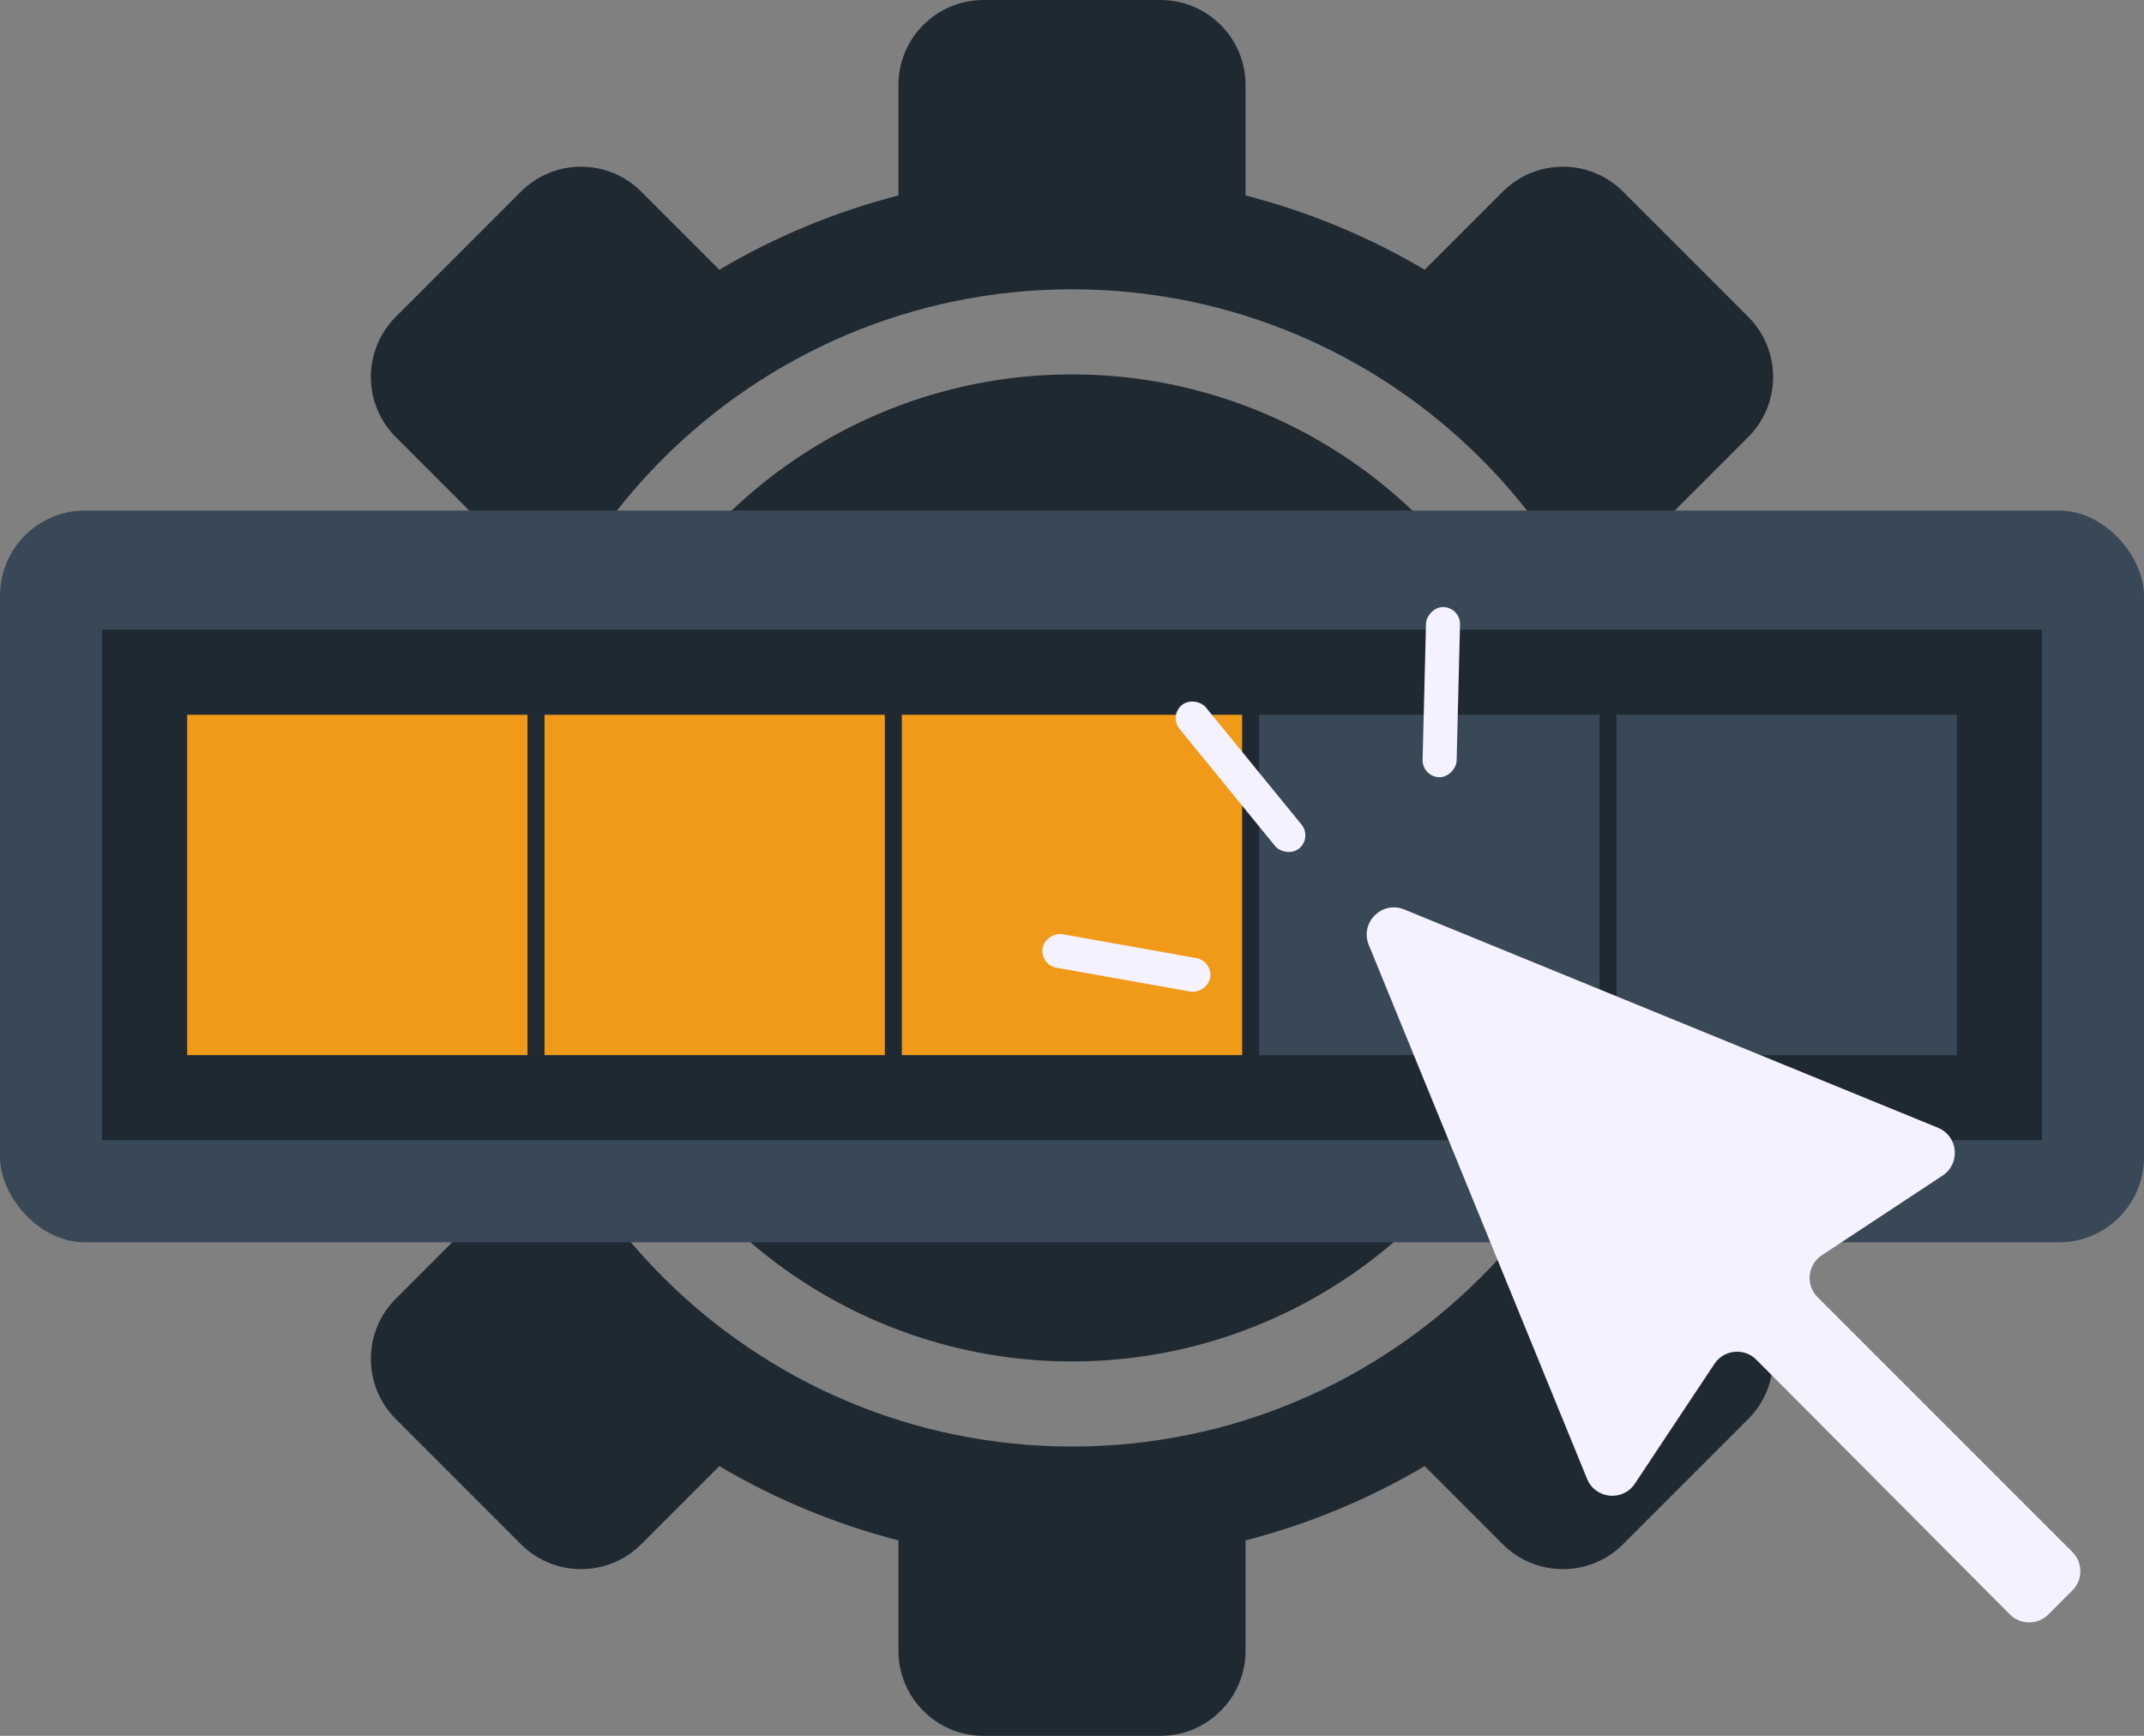
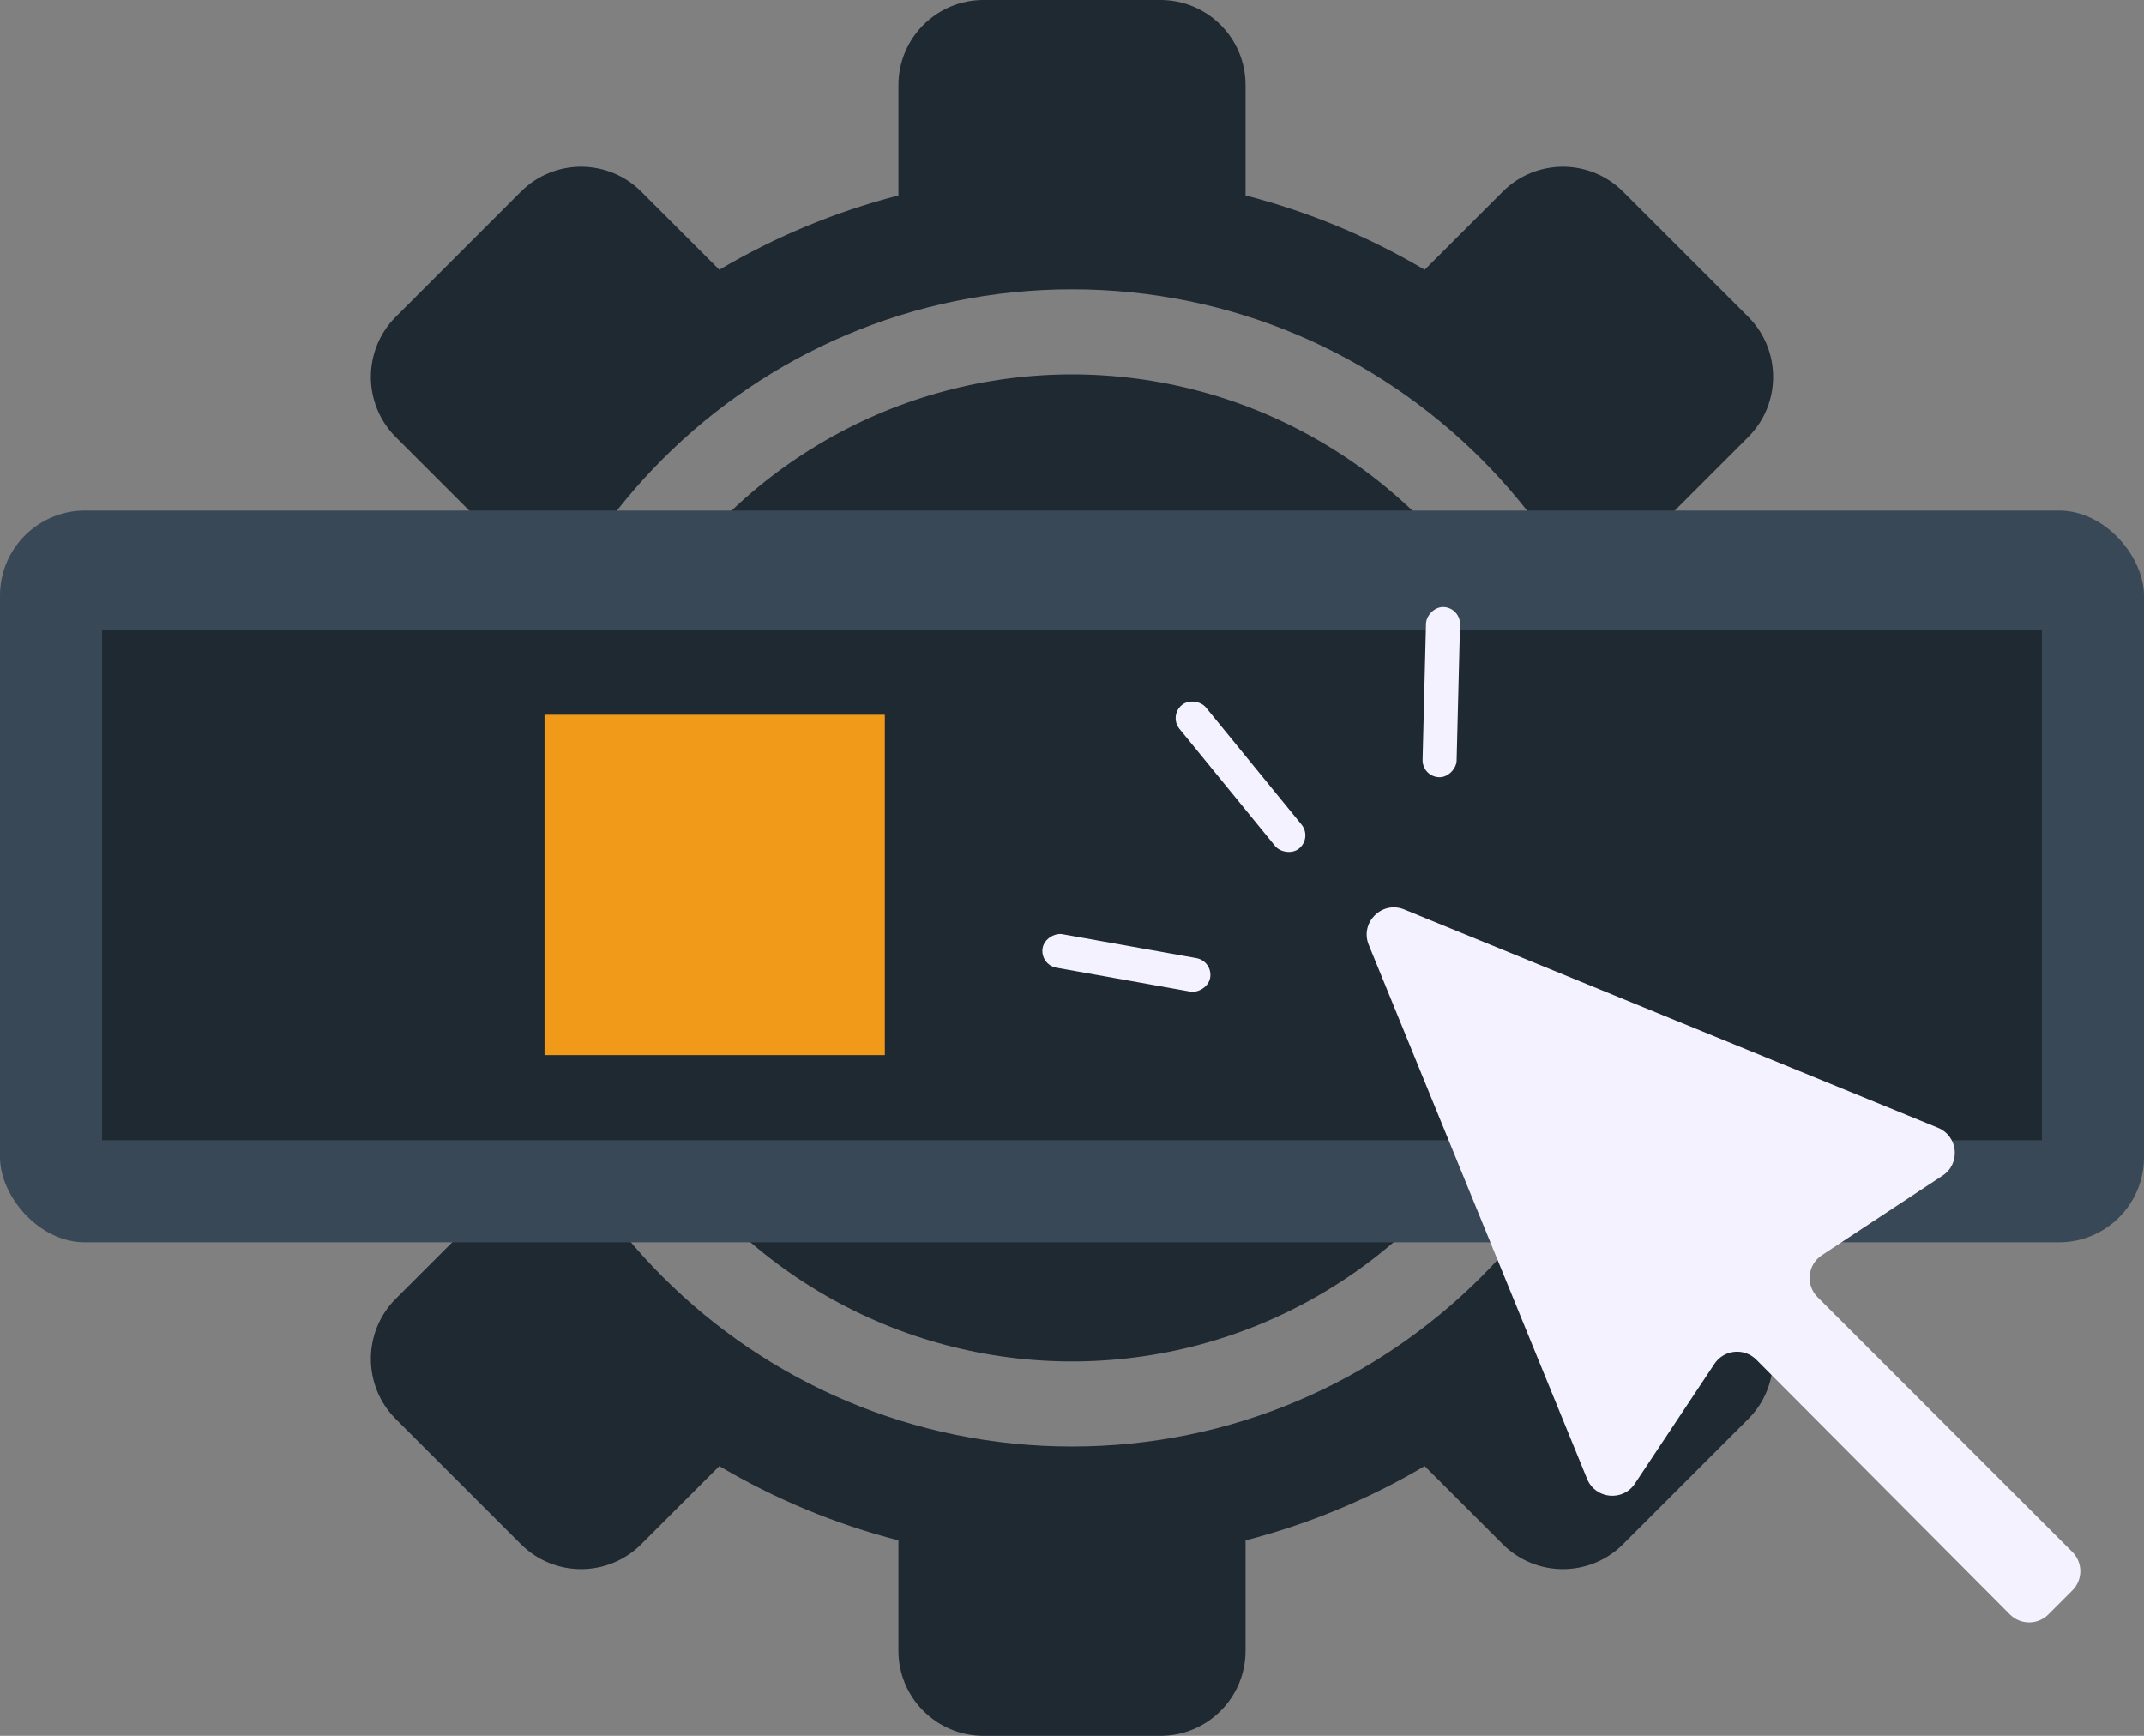
<svg xmlns="http://www.w3.org/2000/svg" width="126" height="102" viewBox="0 0 126 102" fill="none">
  <rect x="0" y="0" width="126" height="102" fill="#808080" stroke="none" />
  <path fill-rule="evenodd" clip-rule="evenodd" d="M73.2 5C73.2 2.239 70.961 0 68.2 0H57.8C55.039 0 52.8 2.239 52.8 5V11.485C49.056 12.449 45.521 13.93 42.274 15.849L37.686 11.261C35.733 9.308 32.567 9.308 30.614 11.261L23.261 18.615C21.308 20.567 21.308 23.733 23.261 25.686L27.849 30.274C25.93 33.521 24.449 37.056 23.485 40.8H17C14.239 40.8 12 43.039 12 45.8V56.2C12 58.962 14.239 61.2 17 61.2H23.485C24.449 64.944 25.93 68.479 27.849 71.726L23.261 76.314C21.308 78.267 21.308 81.433 23.261 83.385L30.614 90.739C32.567 92.692 35.733 92.692 37.686 90.739L42.274 86.151C45.521 88.07 49.056 89.551 52.8 90.514V97C52.8 99.761 55.039 102 57.8 102H68.2C70.961 102 73.2 99.761 73.2 97V90.514C76.944 89.551 80.479 88.07 83.726 86.151L88.314 90.74C90.267 92.692 93.433 92.692 95.385 90.74L102.739 83.386C104.692 81.433 104.692 78.267 102.739 76.315L98.151 71.726C100.069 68.479 101.551 64.944 102.515 61.2H109C111.761 61.2 114 58.962 114 56.2V45.8C114 43.039 111.761 40.8 109 40.8H102.515C101.551 37.056 100.07 33.521 98.151 30.274L102.739 25.685C104.692 23.733 104.692 20.567 102.739 18.614L95.385 11.261C93.433 9.308 90.267 9.308 88.314 11.261L83.726 15.849C80.479 13.93 76.944 12.449 73.2 11.485V5ZM63 85C81.778 85 97 69.778 97 51C97 32.222 81.778 17 63 17C44.222 17 29 32.222 29 51C29 69.778 44.222 85 63 85Z" fill="#1E2932" />
  <circle cx="63" cy="51" r="29" fill="#1E2932" />
  <rect y="30" width="126" height="43" rx="5" fill="#394857" />
  <rect x="8" y="39" width="110" height="26" fill="#1E2932" stroke="#1E2932" stroke-width="4" />
-   <rect x="95" y="42" width="20" height="20" fill="#394857" />
  <rect x="32" y="42" width="20" height="20" fill="#F19919" />
-   <rect x="53" y="42" width="20" height="20" fill="#F19919" />
-   <rect x="74" y="42" width="20" height="20" fill="#394857" />
-   <rect x="11" y="42" width="20" height="20" fill="#F19919" />
  <path d="M113.89 66.267L82.523 53.441C81.213 52.905 79.905 54.213 80.441 55.523L93.271 86.901C93.756 88.088 95.371 88.248 96.08 87.181L100.756 80.141C101.315 79.299 102.506 79.182 103.218 79.898L118.118 94.865C118.741 95.492 119.754 95.493 120.379 94.868L121.791 93.456C122.415 92.832 122.415 91.821 121.791 91.197L106.816 76.223C106.102 75.508 106.222 74.317 107.066 73.76L114.165 69.078C115.237 68.371 115.079 66.753 113.89 66.267Z" fill="#F4F2FF" />
  <rect x="68.686" y="42.057" width="2" height="10.89" rx="1" transform="rotate(-39.224 68.686 42.057)" fill="#F4F2FF" />
  <rect x="61.099" y="56.687" width="2" height="10" rx="1" transform="rotate(-79.88 61.099 56.687)" fill="#F4F2FF" />
  <rect width="2" height="10" rx="1" transform="matrix(-1 -0.025 -0.025 1 85.829 35.696)" fill="#F4F2FF" />
</svg>